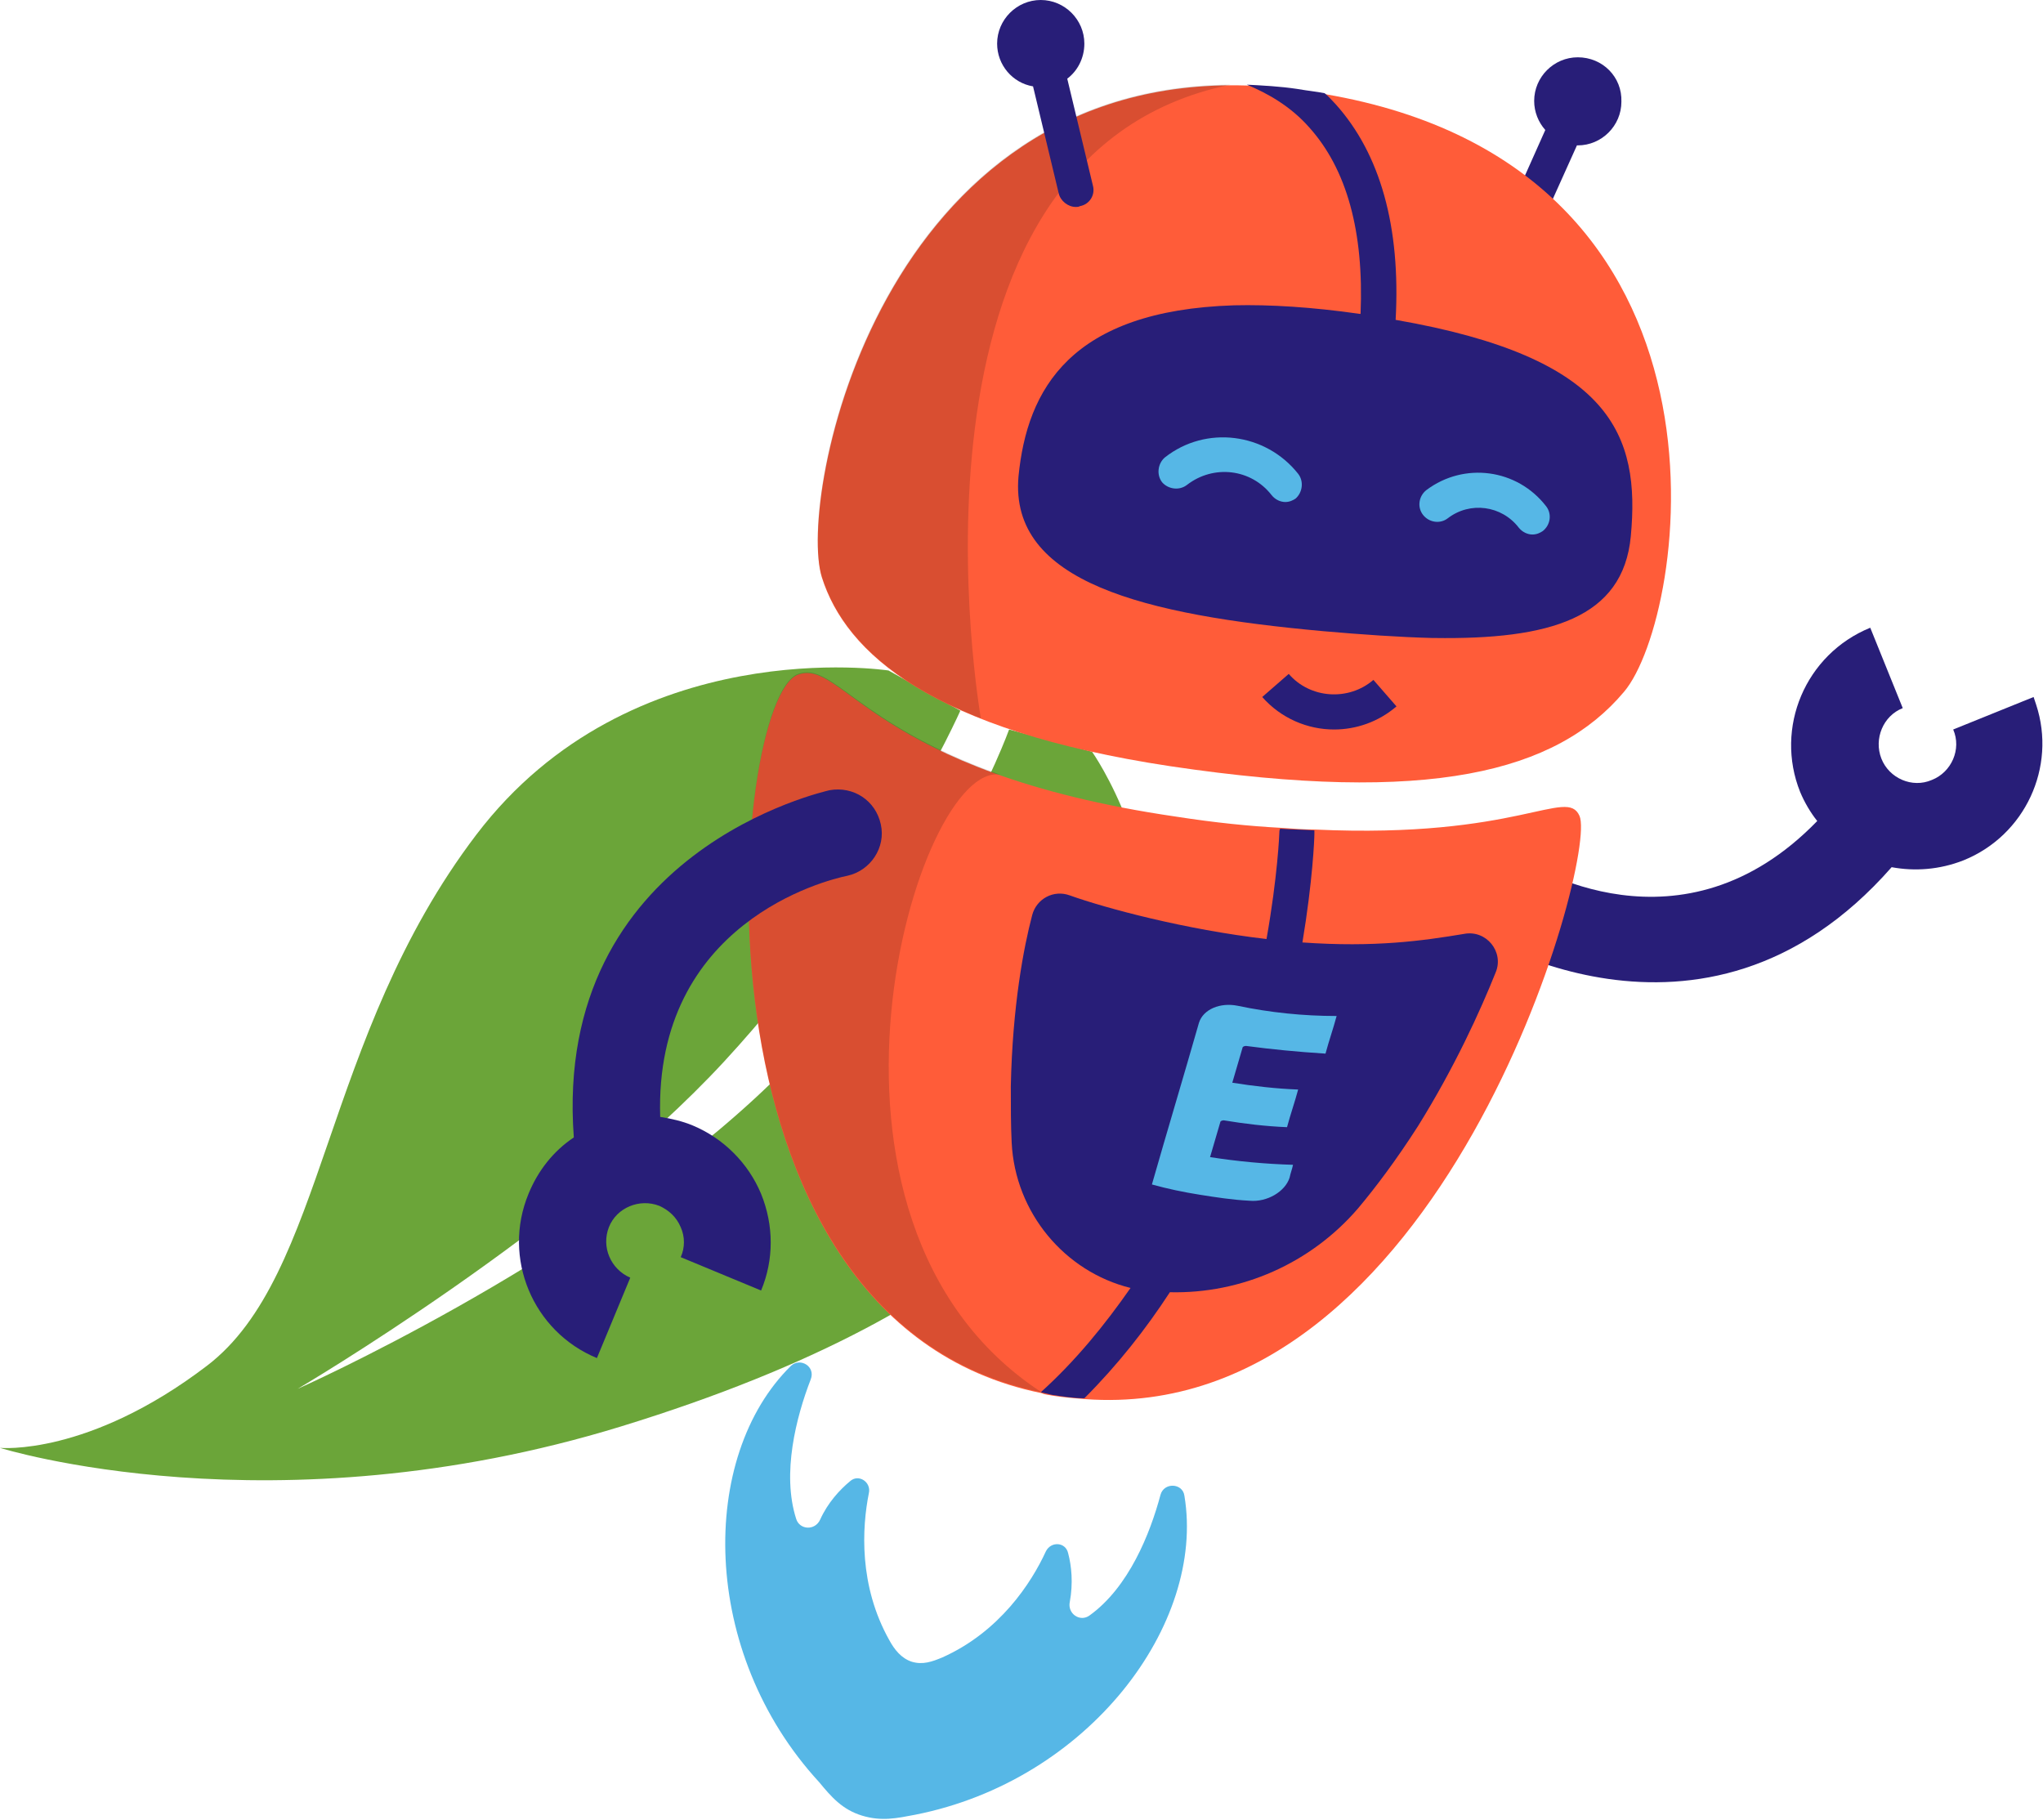
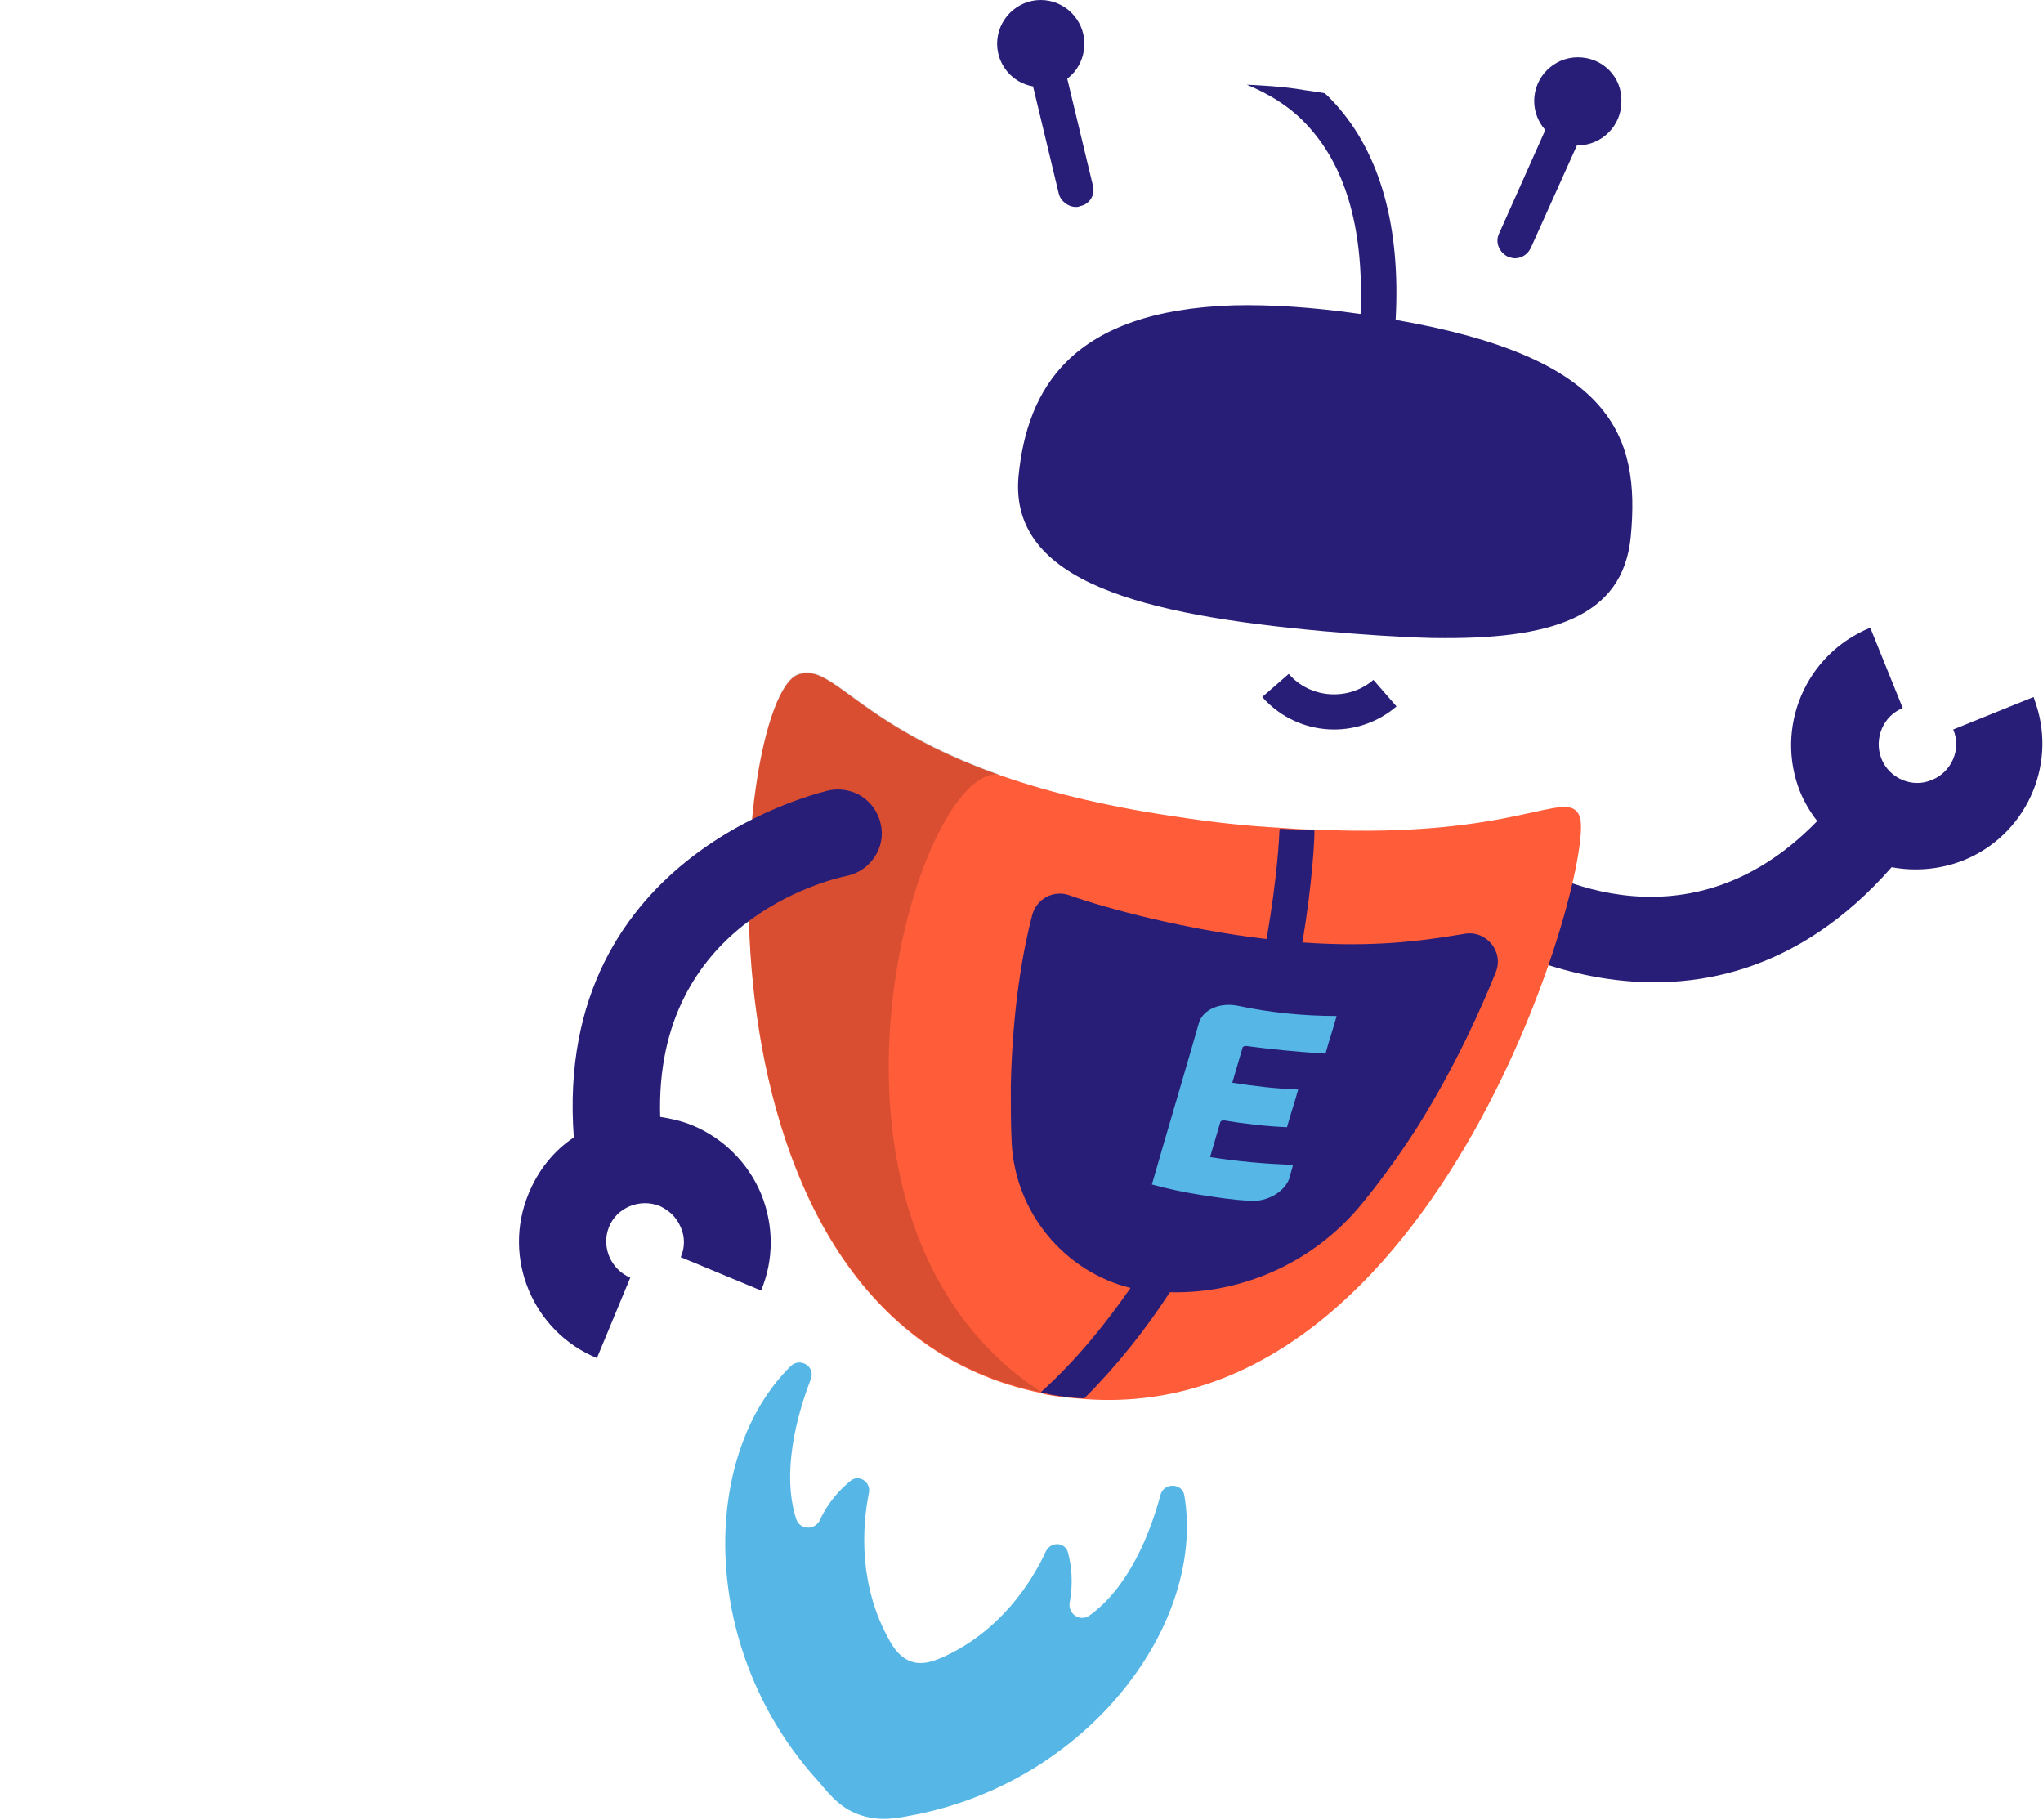
<svg xmlns="http://www.w3.org/2000/svg" id="Слой_1" x="0px" y="0px" viewBox="0 0 238.9 212.8" xml:space="preserve">
  <g>
-     <path fill="#6BA539" d="M103.9,78.4c0,0-30.1-4.6-48.2,19.2s-17.6,51.5-31.5,62.1S0,169.3,0,169.3s31.9,10,72.6-2.5 c91.2-28,55.1-78.9,55.1-78.9l-9.7-2.6c0,0-8.4,23.5-29.8,43.2s-53.4,33.9-53.4,33.9s31.8-18.7,49.9-38.3s27.6-41,27.6-41 L103.9,78.4z" />
    <g>
      <g>
        <path fill="#281E78" d="M184.5,6.7c-2.8,0-5.1,2.3-5.1,5.1c0,1.3,0.5,2.5,1.3,3.4l-5.4,12.1c-0.5,1,0,2.2,1,2.7 c0.3,0.1,0.6,0.2,0.8,0.2c0.8,0,1.5-0.4,1.9-1.2l5.4-12c0,0,0,0,0.1,0c2.8,0,5.1-2.3,5.1-5.1C189.7,9,187.4,6.7,184.5,6.7z" />
        <path fill="#281E78" d="M171.3,108.4l5.7-8.4c2.1,1.4,19.7,12.3,35.5-4c-0.8-1-1.5-2.2-2-3.4c-3-7.5,0.6-16.1,8.2-19.2l3.8,9.4 c-2.3,0.9-3.4,3.6-2.5,5.9c0.9,2.3,3.6,3.5,5.9,2.5c2.3-0.9,3.5-3.6,2.5-5.9l9.4-3.8c0.1,0.3,0.2,0.6,0.3,0.9 c2.4,7.3-1.3,15.3-8.5,18.2c-2.8,1.1-5.7,1.3-8.4,0.8C199,126.7,171.6,108.6,171.3,108.4z" />
        <g>
          <g>
            <g>
-               <path fill="#FF5C39" d="M189.9,80.9c-7.9,9.4-22.8,13.2-53,8.7c-27.9-4.2-38-13.2-40.8-22.1c-2.9-9.3,6.8-58.8,49.7-57.5 c1.9,0,3.9,0.2,5.9,0.5c1.1,0.1,2.1,0.3,3.2,0.5C205.4,19.6,197.3,72.2,189.9,80.9z" />
-             </g>
+               </g>
          </g>
        </g>
        <g opacity="0.15">
          <g>
            <g>
-               <path d="M114.7,84C103.1,79.4,98,73.4,96.1,67.4c-2.9-9.2,6.5-57.3,47.8-57.5C103.1,18.2,114.7,84,114.7,84z" />
-             </g>
+               </g>
          </g>
        </g>
        <g>
          <g>
            <g>
              <path fill="#FF5C39" d="M126.9,163.6c-1.2-0.1-2.5-0.2-3.8-0.4c-0.4-0.1-0.9-0.1-1.3-0.3c-42.9-8.7-36.4-81-28.5-84 c5.3-2,8.5,11.4,44.3,16.6c4.5,0.7,8.5,1.1,12.2,1.3c1.4,0.1,2.7,0.2,4,0.2c23.8,1.1,29.4-5,30.9-1.6 C186.9,100.3,168.6,166.6,126.9,163.6z" />
            </g>
          </g>
        </g>
        <g opacity="0.15">
          <g>
            <g>
              <path d="M121.8,162.8c-42.9-8.7-36.4-81-28.5-84c4-1.5,6.8,5.8,23.7,11.8C107.3,88.7,91,142.7,121.8,162.8z" />
            </g>
          </g>
        </g>
        <path fill="#281E78" d="M103,96.4c-0.6-2.8-3.2-4.5-6-4c-0.3,0.1-32.4,7-29.9,40.6c-2.4,1.6-4.2,3.9-5.3,6.6 c-3.1,7.5,0.5,16.1,8,19.2l3.9-9.4c-2.3-1-3.4-3.6-2.5-5.9s3.6-3.4,5.9-2.5c1.1,0.5,2,1.3,2.5,2.5c0.5,1.1,0.5,2.4,0,3.5l9.4,3.9 c1.5-3.6,1.5-7.6,0-11.3c-1.5-3.6-4.4-6.5-8-8c-1.2-0.5-2.5-0.8-3.8-1c-0.7-22.7,19.4-27.7,21.9-28.2 C101.8,101.8,103.6,99.1,103,96.4z" />
        <path fill="#281E78" d="M163.2,37.4c0.6-10.9-1.8-19.4-7-25.2c-0.4-0.4-0.8-0.9-1.3-1.3c-1-0.2-2.1-0.3-3.2-0.5 c-2-0.3-4-0.4-5.9-0.5c2.4,1,5.1,2.5,7.3,5c4.4,4.9,6.4,12.2,6,21.8c0,0,0,0-0.1,0c-5.6-0.8-10.5-1.1-14.7-1 c-19.1,0.6-24.2,9.8-25.2,20c-1.1,12.4,14.7,16.2,35.6,18.1c4.6,0.4,8.9,0.7,12.8,0.8h0.2c13.5,0.2,22.1-2.3,23-11.9 C191.8,50.9,188.5,41.8,163.2,37.4z" />
        <g>
          <g>
-             <path fill="#56B7E6" d="M150.3,58.7c-0.6,0-1.2-0.3-1.6-0.8c-2.4-3.1-6.8-3.6-9.9-1.2c-0.9,0.7-2.2,0.5-2.9-0.3 c-0.7-0.9-0.5-2.2,0.3-2.9c4.8-3.8,11.8-2.9,15.6,1.9c0.7,0.9,0.5,2.2-0.3,2.9C151.2,58.5,150.8,58.7,150.3,58.7z" />
-           </g>
+             </g>
        </g>
        <g>
          <g>
            <path fill="#281E78" d="M156,85.3c-3.1,0-6.2-1.3-8.4-3.8l3.1-2.7c2.5,2.9,7,3.2,9.9,0.7l2.7,3.1 C161.2,84.4,158.6,85.3,156,85.3z" />
          </g>
        </g>
        <g>
          <g>
-             <path fill="#56B7E6" d="M179.2,62.5c-0.6,0-1.2-0.3-1.6-0.8c-2-2.6-5.7-3.1-8.3-1.1c-0.9,0.7-2.2,0.5-2.9-0.4 c-0.7-0.9-0.5-2.2,0.4-2.9c4.4-3.3,10.6-2.5,14,1.9c0.7,0.9,0.5,2.2-0.4,2.9C180.1,62.3,179.7,62.5,179.2,62.5z" />
-           </g>
+             </g>
        </g>
        <path fill="#281E78" d="M171.2,109.2c-4.8,0.8-10.4,1.6-18.9,1c1.2-7.2,1.4-12.1,1.4-12.7c0-0.1,0-0.3,0-0.4 c-1.3-0.1-2.6-0.1-4-0.2c-0.1,0.2-0.1,0.3-0.1,0.5c0,0.1-0.2,5.1-1.5,12.4c-9.5-1.1-18.8-3.6-23-5.1c-1.9-0.7-3.9,0.4-4.4,2.3 c-1,3.8-2.3,10.6-2.5,20c0,2.4,0,4.6,0.1,6.6c0.4,8.2,6.2,15.1,13.9,17c-3,4.3-6.4,8.5-10.5,12.2c0.4,0.1,0.9,0.2,1.3,0.3 c1.3,0.2,2.6,0.4,3.8,0.4c3.9-3.9,7.2-8.1,10-12.4c8.4,0.2,16.5-3.4,22-9.8c2.1-2.5,4.5-5.7,7-9.6c4.3-6.9,7.3-13.5,9.1-18 C175.9,111.3,173.8,108.7,171.2,109.2z" />
        <path fill="#281E78" d="M127.8,21.7l-3-12.5c1.2-0.9,2-2.4,2-4.1c0-2.8-2.3-5.1-5.1-5.1c-2.8,0-5.1,2.3-5.1,5.1 c0,2.5,1.8,4.6,4.2,5l3,12.5c0.2,0.9,1.1,1.6,2,1.6c0.2,0,0.3,0,0.5-0.1C127.4,23.9,128.1,22.8,127.8,21.7z" />
        <g>
          <g>
            <g>
              <path fill="#56B7E6" d="M145.7,122.3c-0.2,0-0.4,0.1-0.4,0.2c-0.4,1.4-0.8,2.7-1.2,4.1c2.5,0.4,5.1,0.7,7.7,0.8 c-0.4,1.5-0.9,2.9-1.3,4.4c-2.5-0.1-5-0.4-7.4-0.8c-0.2,0-0.4,0.1-0.4,0.2c-0.4,1.4-0.8,2.7-1.2,4.1c3.2,0.5,6.4,0.8,9.7,0.9 c-0.1,0.5-0.3,1-0.4,1.5c-0.5,1.6-2.6,2.9-4.7,2.7c-2-0.1-3.9-0.4-5.8-0.7l0,0c-1.9-0.3-3.8-0.7-5.6-1.2 c1.8-6.3,3.7-12.6,5.5-18.9c0.5-1.6,2.5-2.4,4.5-2c3.8,0.8,7.7,1.2,11.6,1.2c-0.4,1.5-0.9,2.9-1.3,4.4 C151.8,123,148.7,122.7,145.7,122.3z" />
            </g>
          </g>
        </g>
        <g>
          <path fill="#56B7E6" d="M100.8,212.3c2.3,0.7,4.1,0.3,6.2-0.1c20.3-4,34-22.3,31.5-37.3c-0.2-1.5-2.4-1.6-2.8-0.1 c-1.2,4.5-3.7,10.8-8.3,14.1c-1.1,0.8-2.6-0.2-2.3-1.6c0.4-2.2,0.2-4.2-0.2-5.7c-0.3-1.3-2-1.4-2.6-0.2 c-1.7,3.7-5.4,9.4-12.1,12.4c-1.2,0.5-2.3,0.9-3.6,0.5c-1.2-0.4-2-1.4-2.6-2.5c-3.6-6.4-3.2-13.2-2.4-17.2 c0.3-1.3-1.2-2.3-2.2-1.4c-1.2,1-2.6,2.5-3.5,4.5c-0.6,1.3-2.4,1.2-2.8-0.1c-1.7-5.3,0-11.9,1.7-16.3c0.6-1.5-1.2-2.6-2.3-1.6 c-10.8,10.6-10.7,33.5,3.3,48.7C97.2,210.1,98.5,211.6,100.8,212.3z" />
        </g>
      </g>
    </g>
  </g>
</svg>